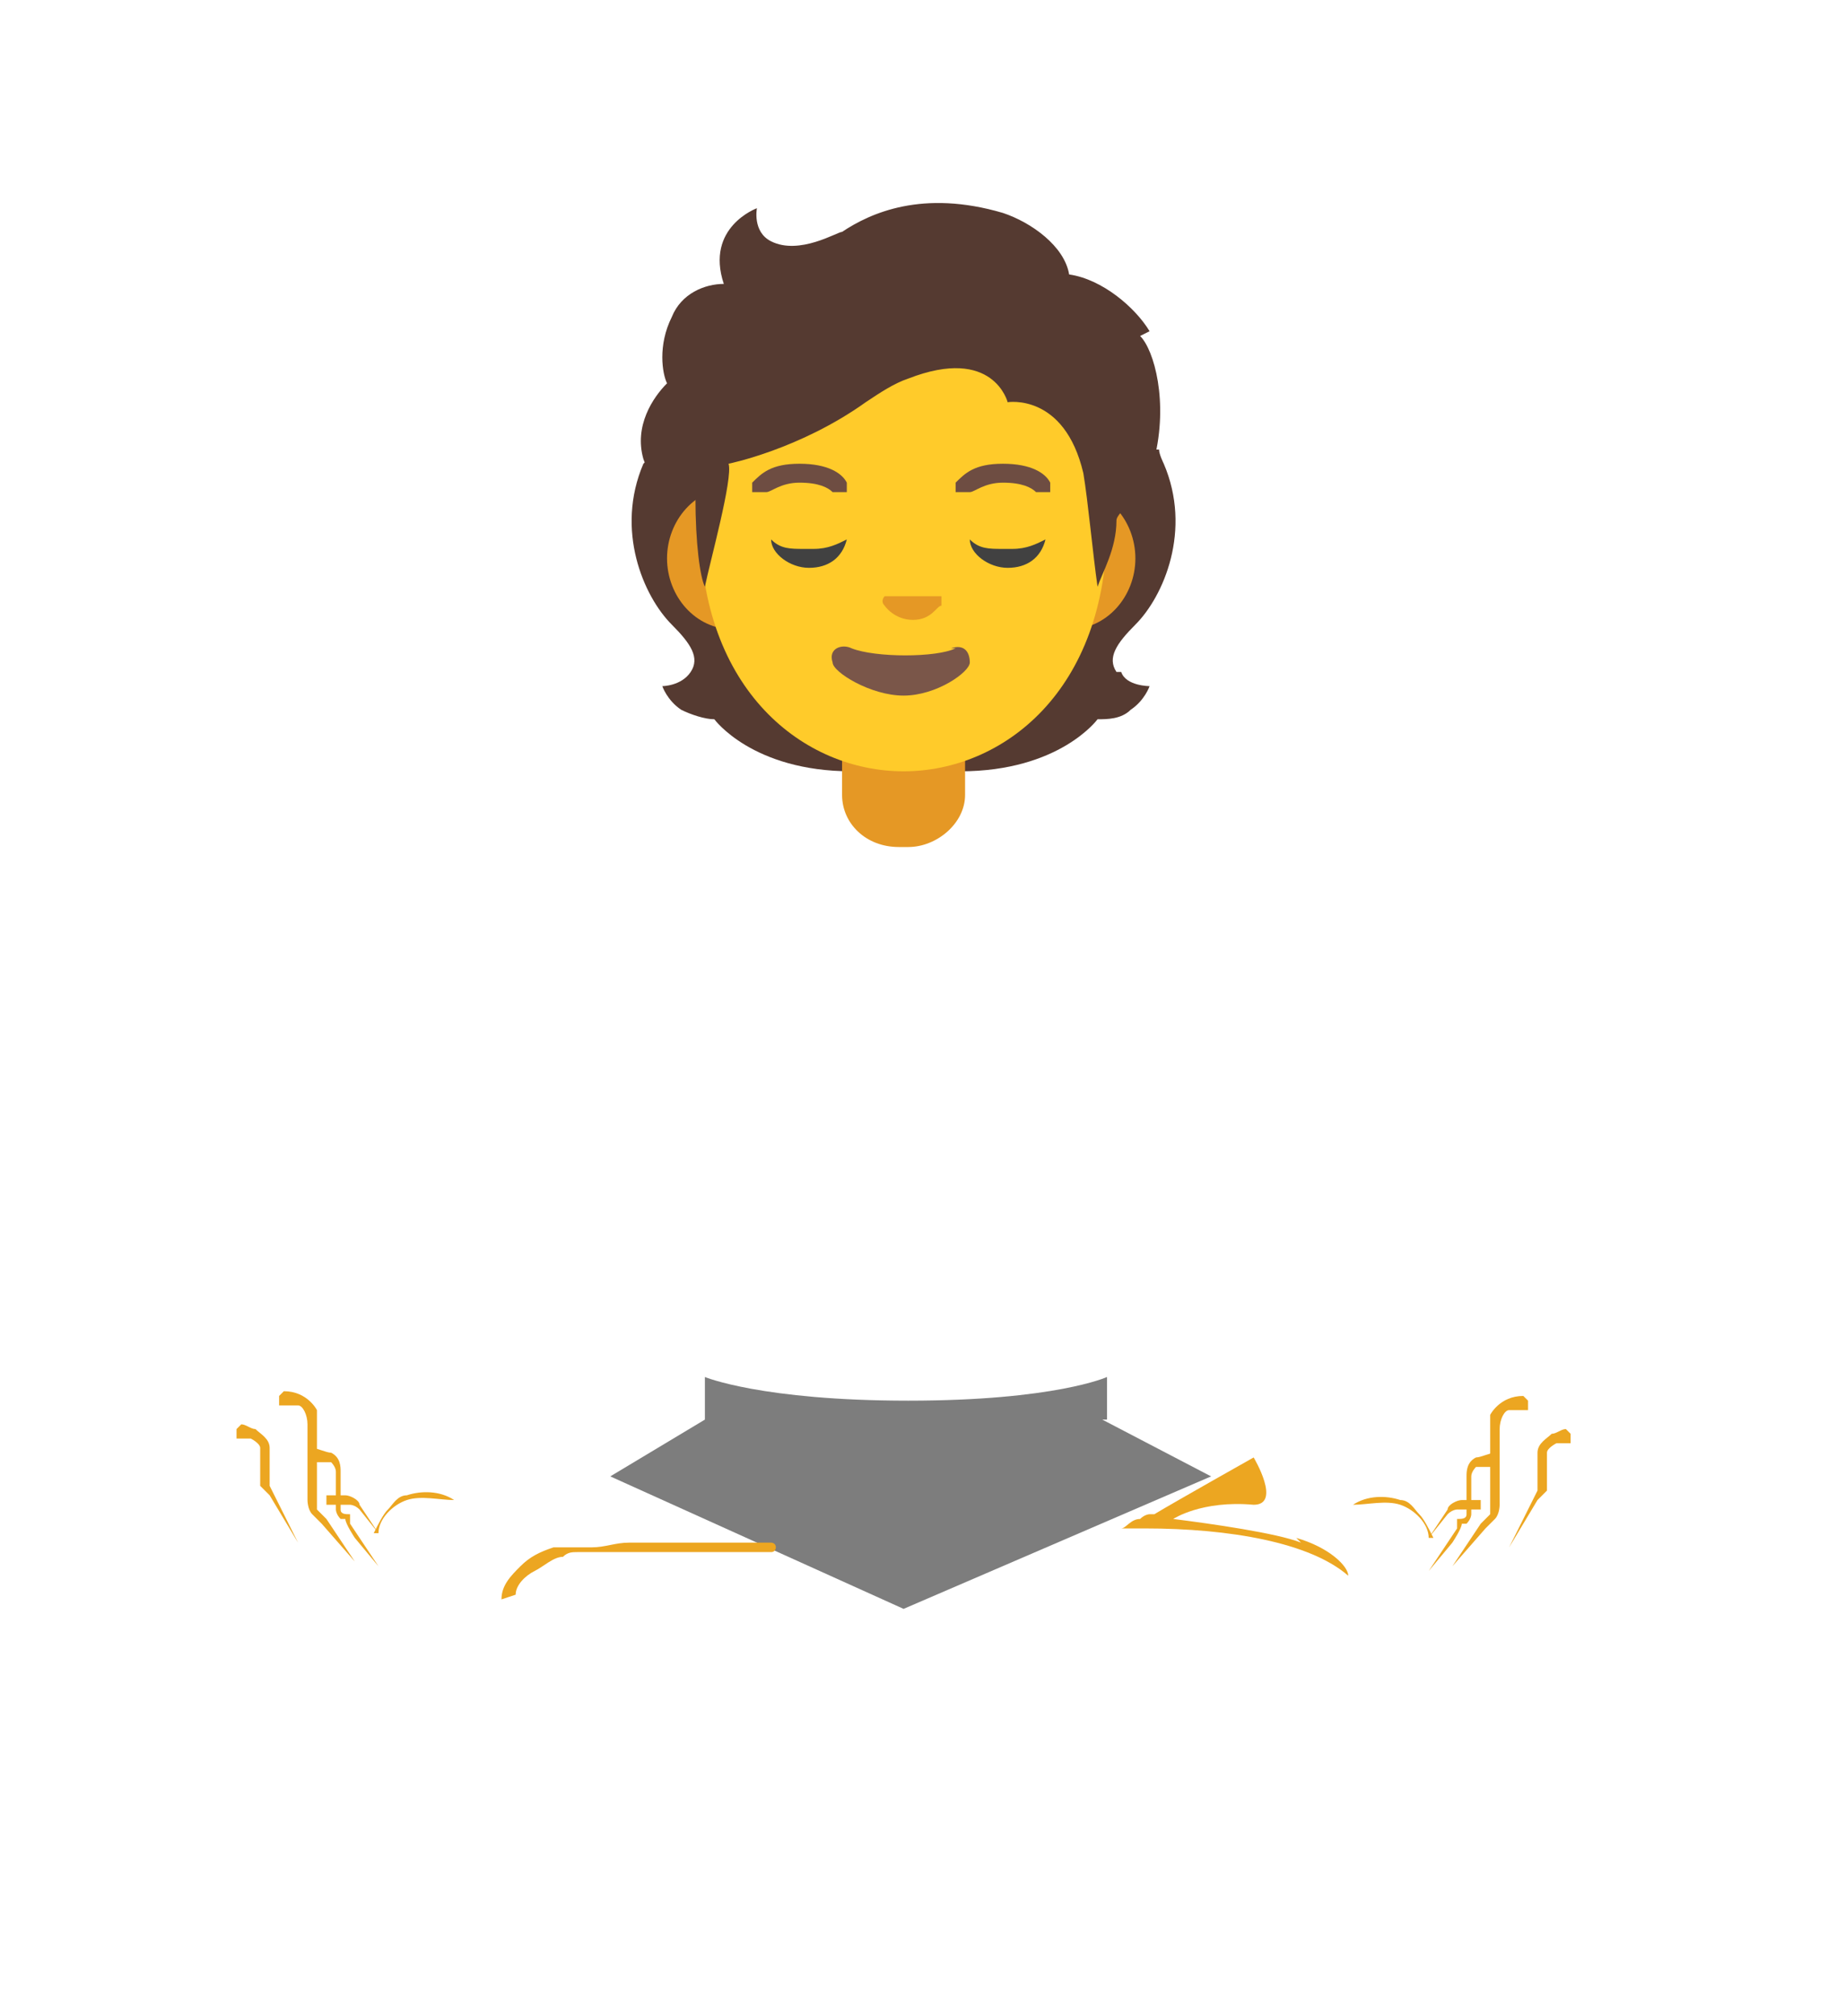
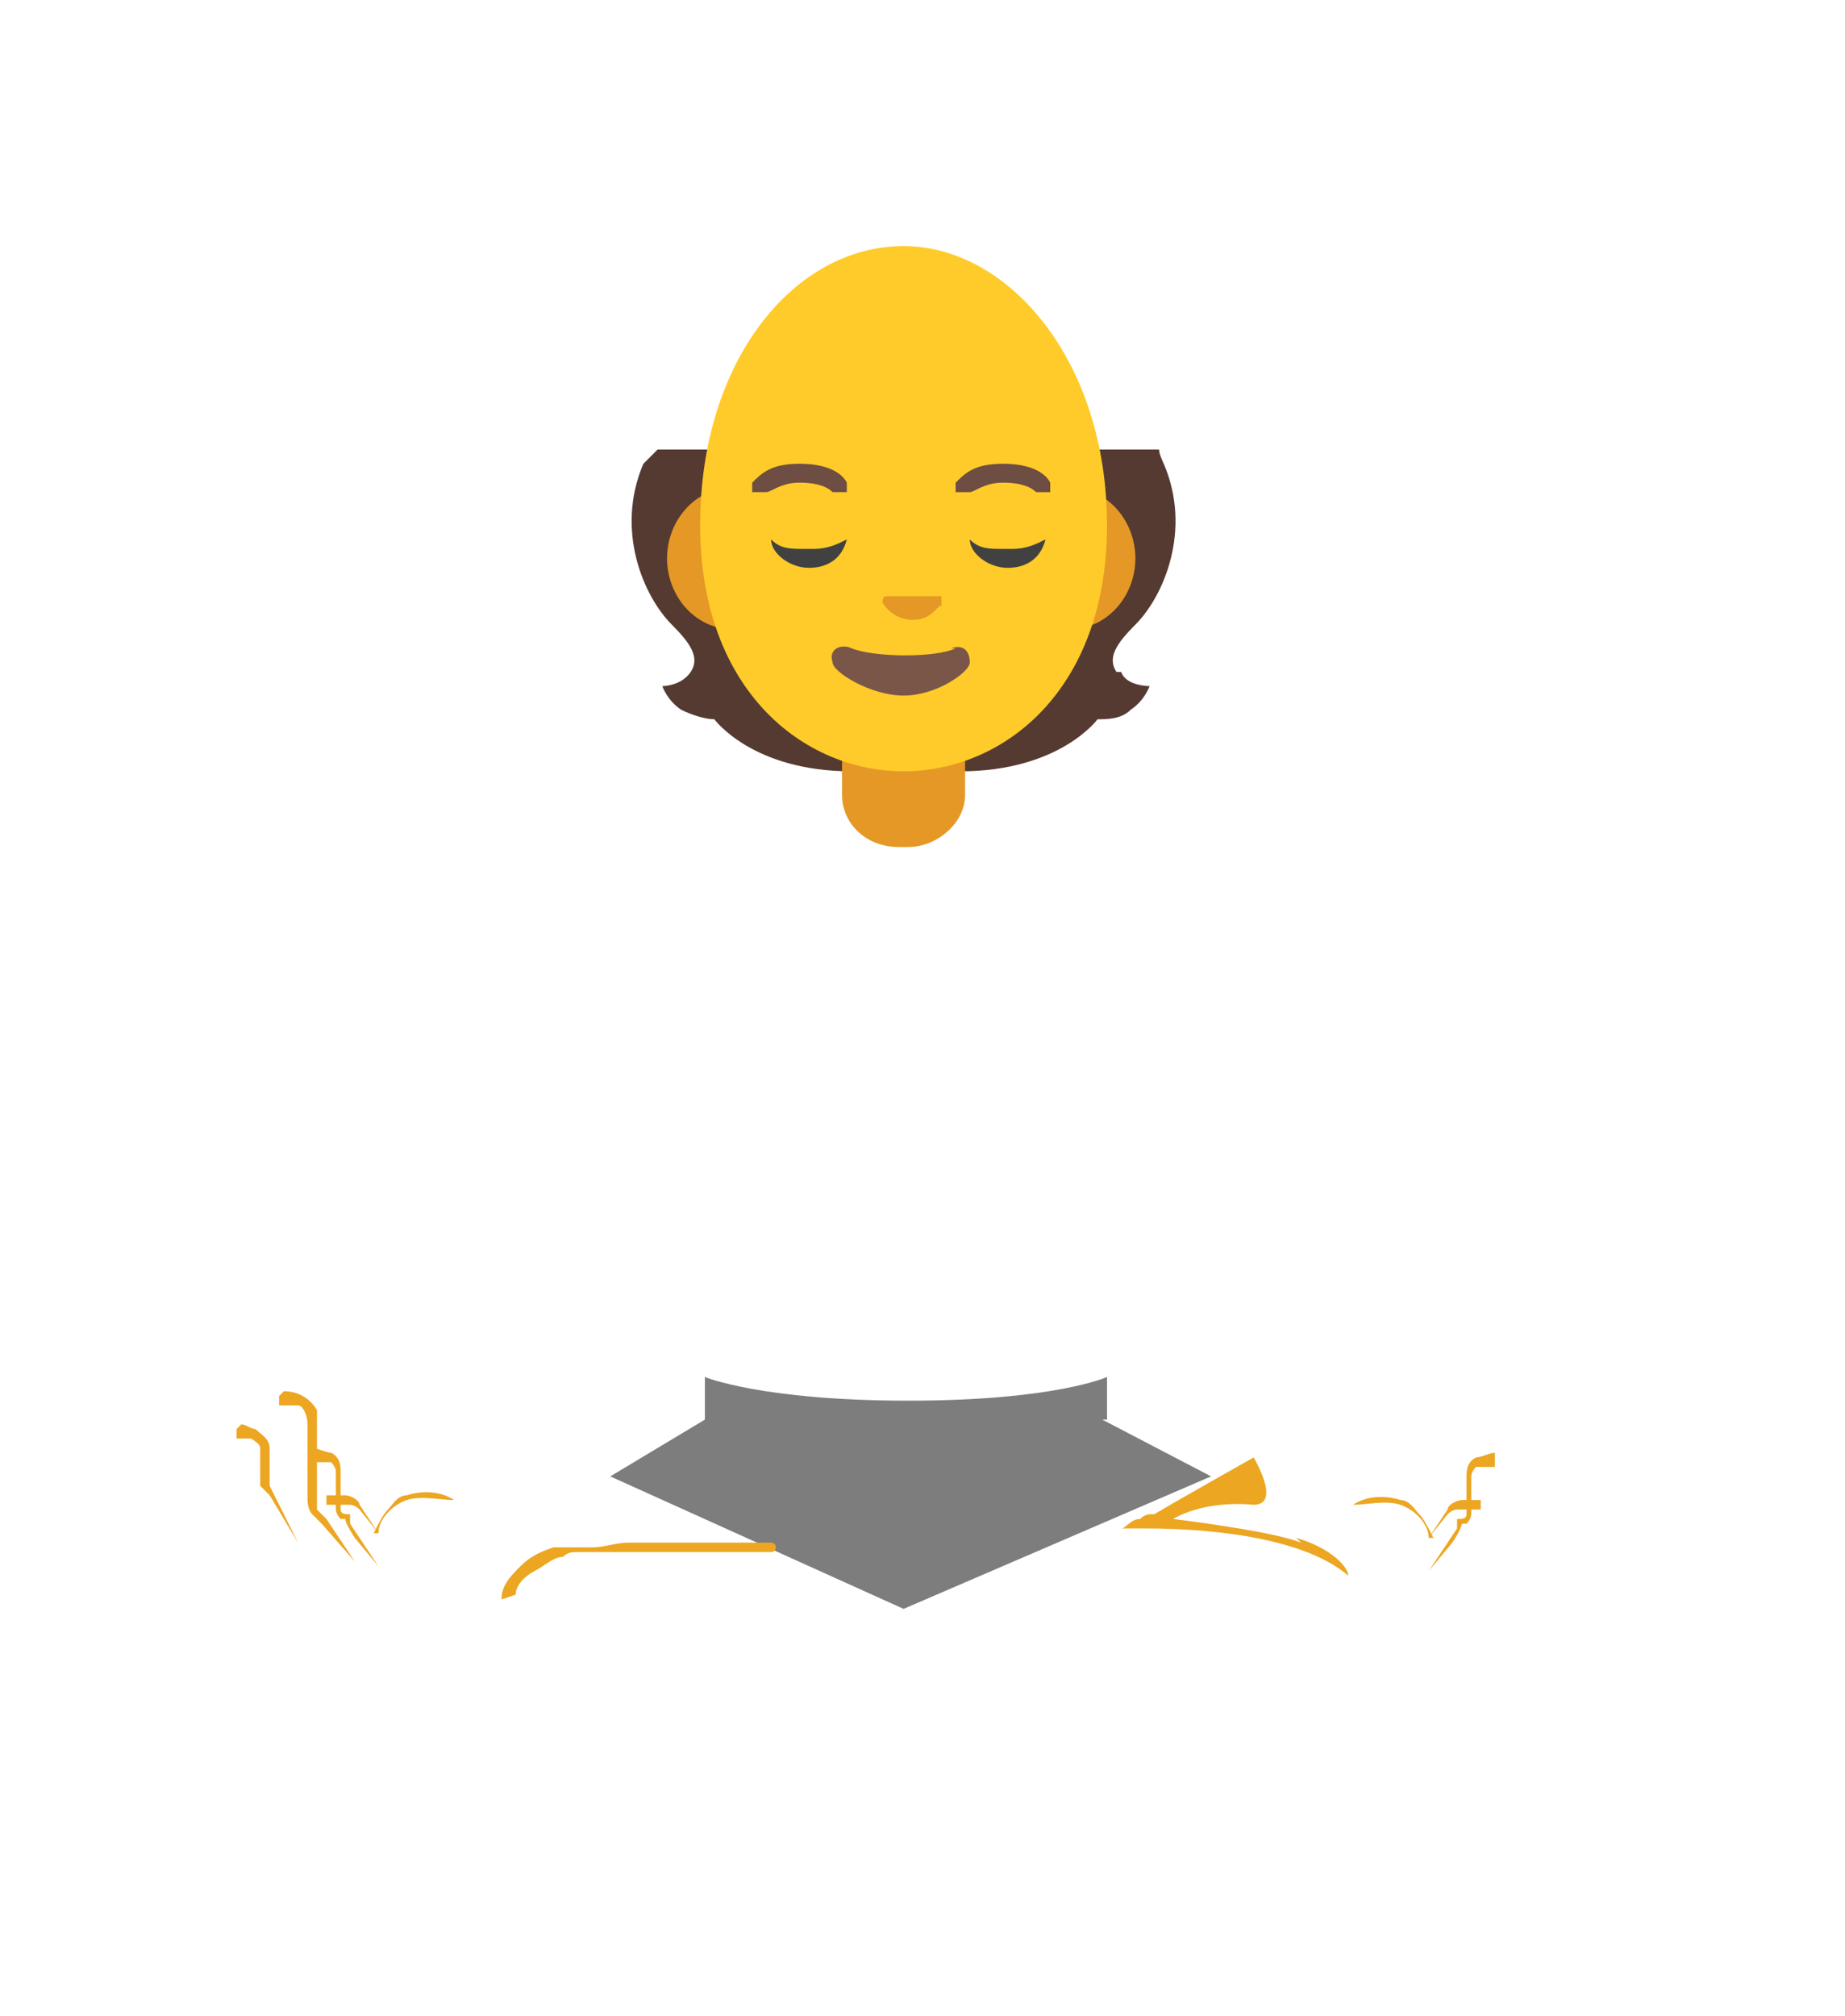
<svg xmlns="http://www.w3.org/2000/svg" xmlns:xlink="http://www.w3.org/1999/xlink" id="Layer_1" version="1.1" viewBox="0 0 39 42.6">
  <defs>
    <style>
      .st0 {
        mask: url(#mask);
      }

      .st1 {
        filter: url(#luminosity-noclip);
      }

      .st2 {
        filter: url(#luminosity-noclip12);
      }

      .st3 {
        filter: url(#luminosity-noclip14);
      }

      .st4 {
        filter: url(#luminosity-noclip16);
      }

      .st5 {
        filter: url(#luminosity-noclip18);
      }

      .st6 {
        filter: url(#luminosity-noclip10);
      }

      .st7 {
        filter: url(#luminosity-noclip20);
      }

      .st8 {
        filter: url(#luminosity-noclip22);
      }

      .st9 {
        filter: url(#luminosity-noclip26);
      }

      .st10 {
        filter: url(#luminosity-noclip28);
      }

      .st11 {
        filter: url(#luminosity-noclip24);
      }

      .st12 {
        filter: url(#luminosity-noclip30);
      }

      .st13 {
        filter: url(#luminosity-noclip6);
      }

      .st14 {
        filter: url(#luminosity-noclip2);
      }

      .st15 {
        filter: url(#luminosity-noclip4);
      }

      .st16 {
        filter: url(#luminosity-noclip8);
      }

      .st17 {
        fill: #6e4d42;
      }

      .st18 {
        fill: url(#_É_πÌÚ_·ÂÁ_Ì_Á_Ë_1442);
      }

      .st18, .st19, .st20, .st21, .st22, .st23, .st24, .st25, .st26, .st27, .st28, .st29, .st30, .st31, .st32, .st33 {
        mix-blend-mode: multiply;
      }

      .st19 {
        fill: url(#_É_πÌÚ_·ÂÁ_Ì_Á_Ë_1444);
      }

      .st20 {
        fill: url(#_É_πÌÚ_·ÂÁ_Ì_Á_Ë_1435);
      }

      .st21 {
        fill: url(#_É_πÌÚ_·ÂÁ_Ì_Á_Ë_1434);
      }

      .st22 {
        fill: url(#_É_πÌÚ_·ÂÁ_Ì_Á_Ë_1433);
      }

      .st23 {
        fill: url(#_É_πÌÚ_·ÂÁ_Ì_Á_Ë_1225);
      }

      .st24 {
        fill: url(#_É_πÌÚ_·ÂÁ_Ì_Á_Ë_1227);
      }

      .st25 {
        fill: url(#_É_πÌÚ_·ÂÁ_Ì_Á_Ë_1228);
      }

      .st26 {
        fill: url(#_É_πÌÚ_·ÂÁ_Ì_Á_Ë_1229);
      }

      .st27 {
        fill: url(#_É_πÌÚ_·ÂÁ_Ì_Á_Ë_1226);
      }

      .st34 {
        mask: url(#mask-2);
      }

      .st35 {
        mask: url(#mask-3);
      }

      .st36 {
        mask: url(#mask-4);
      }

      .st37 {
        mask: url(#mask-5);
      }

      .st38 {
        mask: url(#mask-7);
      }

      .st39 {
        mask: url(#mask-6);
      }

      .st40 {
        mask: url(#mask-1);
      }

      .st41 {
        mask: url(#mask-9);
      }

      .st42 {
        mask: url(#mask-8);
      }

      .st43 {
        fill: #553a31;
      }

      .st44 {
        fill: #ffcb2a;
      }

      .st45 {
        fill: #7a5649;
      }

      .st46 {
        fill: #7d7d7d;
      }

      .st47 {
        fill: #eca621;
      }

      .st28 {
        fill: url(#_É_πÌÚ_·ÂÁ_Ì_Á_Ë_12281);
      }

      .st29 {
        fill: url(#_É_πÌÚ_·ÂÁ_Ì_Á_Ë_14331);
      }

      .st30 {
        fill: url(#_É_πÌÚ_·ÂÁ_Ì_Á_Ë_14341);
      }

      .st31 {
        fill: url(#_É_πÌÚ_·ÂÁ_Ì_Á_Ë_14351);
      }

      .st32 {
        fill: url(#_É_πÌÚ_·ÂÁ_Ì_Á_Ë_14441);
      }

      .st33 {
        fill: url(#_É_πÌÚ_·ÂÁ_Ì_Á_Ë_14421);
      }

      .st48 {
        fill: #414141;
      }

      .st49 {
        fill: #e59825;
      }

      .st50 {
        fill: url(#_É_πÌÚ_·ÂÁ_Ì_Á_Ë_791);
      }

      .st51 {
        fill: url(#_É_πÌÚ_·ÂÁ_Ì_Á_Ë_581);
      }

      .st52 {
        fill: url(#_É_πÌÚ_·ÂÁ_Ì_Á_Ë_601);
      }

      .st53 {
        fill: url(#_É_πÌÚ_·ÂÁ_Ì_Á_Ë_591);
      }

      .st54 {
        fill: url(#_É_πÌÚ_·ÂÁ_Ì_Á_Ë_511);
      }

      .st55 {
        fill: url(#_É_πÌÚ_·ÂÁ_Ì_Á_Ë_512);
      }

      .st56 {
        fill: url(#_É_πÌÚ_·ÂÁ_Ì_Á_Ë_507);
      }

      .st57 {
        fill: url(#_É_πÌÚ_·ÂÁ_Ì_Á_Ë_508);
      }

      .st58 {
        fill: url(#_É_πÌÚ_·ÂÁ_Ì_Á_Ë_509);
      }

      .st59 {
        fill: url(#_É_πÌÚ_·ÂÁ_Ì_Á_Ë_470);
      }

      .st60 {
        fill: url(#_É_πÌÚ_·ÂÁ_Ì_Á_Ë_60);
      }

      .st61 {
        fill: url(#_É_πÌÚ_·ÂÁ_Ì_Á_Ë_49);
      }

      .st62 {
        fill: url(#_É_πÌÚ_·ÂÁ_Ì_Á_Ë_48);
      }

      .st63 {
        fill: url(#_É_πÌÚ_·ÂÁ_Ì_Á_Ë_58);
      }

      .st64 {
        fill: url(#_É_πÌÚ_·ÂÁ_Ì_Á_Ë_59);
      }

      .st65 {
        fill: url(#_É_πÌÚ_·ÂÁ_Ì_Á_Ë_50);
      }

      .st66 {
        fill: url(#_É_πÌÚ_·ÂÁ_Ì_Á_Ë_52);
      }

      .st67 {
        fill: url(#_É_πÌÚ_·ÂÁ_Ì_Á_Ë_51);
      }

      .st68 {
        fill: url(#_É_πÌÚ_·ÂÁ_Ì_Á_Ë_5071);
      }

      .st69 {
        fill: url(#_É_πÌÚ_·ÂÁ_Ì_Á_Ë_4702);
      }

      .st70 {
        fill: url(#_É_πÌÚ_·ÂÁ_Ì_Á_Ë_4704);
      }

      .st71 {
        fill: url(#_É_πÌÚ_·ÂÁ_Ì_Á_Ë_4705);
      }

      .st72 {
        fill: url(#_É_πÌÚ_·ÂÁ_Ì_Á_Ë_4703);
      }

      .st73 {
        fill: url(#_É_πÌÚ_·ÂÁ_Ì_Á_Ë_4701);
      }

      .st74 {
        mask: url(#mask-31);
      }

      .st75 {
        mask: url(#mask-30);
      }

      .st76 {
        mask: url(#mask-10);
      }

      .st77 {
        mask: url(#mask-14);
      }

      .st78 {
        mask: url(#mask-18);
      }

      .st79 {
        mask: url(#mask-11);
      }

      .st80 {
        mask: url(#mask-16);
      }

      .st81 {
        mask: url(#mask-13);
      }

      .st82 {
        mask: url(#mask-19);
      }

      .st83 {
        mask: url(#mask-12);
      }

      .st84 {
        mask: url(#mask-17);
      }

      .st85 {
        mask: url(#mask-15);
      }

      .st86 {
        mask: url(#mask-22);
      }

      .st87 {
        mask: url(#mask-21);
      }

      .st88 {
        mask: url(#mask-20);
      }

      .st89 {
        mask: url(#mask-25);
      }

      .st90 {
        mask: url(#mask-24);
      }

      .st91 {
        mask: url(#mask-23);
      }

      .st92 {
        mask: url(#mask-28);
      }

      .st93 {
        mask: url(#mask-29);
      }

      .st94 {
        mask: url(#mask-26);
      }

      .st95 {
        mask: url(#mask-27);
      }
    </style>
    <linearGradient id="_É_πÌÚ_·ÂÁ_Ì_Á_Ë_470" data-name="É‡‰¥πÌÚ ·ÂÁ Ì‡Á‚Ë 470" x1="-23988.5" y1="26346.8" x2="-23988.5" y2="26475.7" gradientTransform="translate(-2223.9 -2450.8) rotate(-180) scale(0 0)" gradientUnits="userSpaceOnUse">
      <stop offset="0" stop-color="#fcb316" />
      <stop offset=".5" stop-color="#ffcb2a" />
    </linearGradient>
    <linearGradient id="_É_πÌÚ_·ÂÁ_Ì_Á_Ë_4701" data-name="É‡‰¥πÌÚ ·ÂÁ Ì‡Á‚Ë 470" x1="20199" y1="26346.8" x2="20199" y2="26475.7" gradientTransform="translate(-1882.8 -2450.8) scale(0)" xlink:href="#_É_πÌÚ_·ÂÁ_Ì_Á_Ë_470" />
    <linearGradient id="_É_πÌÚ_·ÂÁ_Ì_Á_Ë_791" data-name="É‡‰¥πÌÚ ·ÂÁ Ì‡Á‚Ë 791" x1="20276.2" y1="26302.2" x2="20276.2" y2="26441.4" gradientTransform="translate(-1882.8 -2450.8) scale(0)" gradientUnits="userSpaceOnUse">
      <stop offset="0" stop-color="#f78c22" />
      <stop offset="1" stop-color="#ed6e24" />
    </linearGradient>
    <linearGradient id="_É_πÌÚ_·ÂÁ_Ì_Á_Ë_512" data-name="É‡‰¥πÌÚ ·ÂÁ Ì‡Á‚Ë 512" x1="20240.7" y1="26513" x2="20240.7" y2="26443.2" gradientTransform="translate(-1882.8 -2450.8) scale(0)" gradientUnits="userSpaceOnUse">
      <stop offset="0" stop-color="#fcb316" />
      <stop offset=".4" stop-color="#ffcb2a" />
    </linearGradient>
    <filter id="luminosity-noclip" x="6.9" y="31.4" width="4.1" height="2.2" color-interpolation-filters="sRGB" filterUnits="userSpaceOnUse">
      <feFlood flood-color="#fff" result="bg" />
      <feBlend in="SourceGraphic" in2="bg" />
    </filter>
    <filter id="luminosity-noclip1" x="6.9" y="-8490" width="4.1" height="32766" color-interpolation-filters="sRGB" filterUnits="userSpaceOnUse">
      <feFlood flood-color="#fff" result="bg" />
      <feBlend in="SourceGraphic" in2="bg" />
    </filter>
    <mask id="mask-1" x="6.9" y="-8490" width="4.1" height="32766" maskUnits="userSpaceOnUse" />
    <linearGradient id="_É_πÌÚ_·ÂÁ_Ì_Á_Ë_1444" data-name="É‡‰¥πÌÚ ·ÂÁ Ì‡Á‚Ë 1444" x1="19933.5" y1="26687" x2="19947.8" y2="26705" gradientTransform="translate(-1884.8 -2452.9) rotate(-.5) scale(0)" gradientUnits="userSpaceOnUse">
      <stop offset="0" stop-color="#fff" />
      <stop offset=".5" stop-color="#000" />
    </linearGradient>
    <mask id="mask" x="6.9" y="31.4" width="4.1" height="2.2" maskUnits="userSpaceOnUse">
      <g class="st1">
        <g class="st40">
          <path class="st19" d="M11.1,31.4l-1.3,1.3-1.1.8s0,0,0,0h-.3c-.2,0-.3.1-.5.1s-.2,0-.3,0c-.2,0-.4-.1-.5-.3.3-.3.7-.6,1.1-.8.9-.4,1.9-.8,2.9-1.1h0Z" />
        </g>
      </g>
    </mask>
    <linearGradient id="_É_πÌÚ_·ÂÁ_Ì_Á_Ë_4702" data-name="É‡‰¥πÌÚ ·ÂÁ Ì‡Á‚Ë 470" x1="19933.5" y1="26687" x2="19947.8" y2="26705" gradientTransform="translate(-1884.8 -2452.9) rotate(-.5) scale(0)" xlink:href="#_É_πÌÚ_·ÂÁ_Ì_Á_Ë_470" />
    <linearGradient id="_É_πÌÚ_·ÂÁ_Ì_Á_Ë_511" data-name="É‡‰¥πÌÚ ·ÂÁ Ì‡Á‚Ë 511" x1="20195.2" y1="26485.3" x2="20414.1" y2="26485.3" gradientTransform="translate(-1882.8 -2450.8) scale(0)" gradientUnits="userSpaceOnUse">
      <stop offset=".8" stop-color="#ffcb2a" />
      <stop offset="1" stop-color="#fcb316" />
    </linearGradient>
    <filter id="luminosity-noclip2" x="9.5" y="30.9" width="10.8" height="4.6" color-interpolation-filters="sRGB" filterUnits="userSpaceOnUse">
      <feFlood flood-color="#fff" result="bg" />
      <feBlend in="SourceGraphic" in2="bg" />
    </filter>
    <filter id="luminosity-noclip3" x="9.5" y="-8490" width="10.8" height="32766" color-interpolation-filters="sRGB" filterUnits="userSpaceOnUse">
      <feFlood flood-color="#fff" result="bg" />
      <feBlend in="SourceGraphic" in2="bg" />
    </filter>
    <mask id="mask-3" x="9.5" y="-8490" width="10.8" height="32766" maskUnits="userSpaceOnUse" />
    <linearGradient id="_É_πÌÚ_·ÂÁ_Ì_Á_Ë_14441" data-name="É‡‰¥πÌÚ ·ÂÁ Ì‡Á‚Ë 1444" x1="20231.6" y1="26483.1" x2="20222.8" y2="26499.6" gradientTransform="translate(-1882.8 -2450.8) scale(0)" xlink:href="#_É_πÌÚ_·ÂÁ_Ì_Á_Ë_1444" />
    <mask id="mask-2" x="9.5" y="30.9" width="10.8" height="4.6" maskUnits="userSpaceOnUse">
      <g class="st14">
        <g class="st35">
          <path class="st32" d="M20.3,34.8c-.8.2-1.6.5-2.5.7-.4-.2-.7-.3-1.1-.5-1.3-.6-2.5-1.4-3.4-1.9h0c-.3-.2-.6-.4-.9-.6-.5-.3-.7-.3-.9-.3s-.1,0-.2,0h-.2c-.1,0-.3,0-.5,0s0,0-.2,0c-.3,0-.6-.1-.9-.3,1.2-.4,2.4-.8,3.3-1,.1,0,.2.1.3.2.2.1.6.3.9.5.9.5,2.1,1.3,3.4,1.9.9.4,1.8.8,2.8,1.2h0Z" />
        </g>
      </g>
    </mask>
    <linearGradient id="_É_πÌÚ_·ÂÁ_Ì_Á_Ë_4703" data-name="É‡‰¥πÌÚ ·ÂÁ Ì‡Á‚Ë 470" x1="20231.6" y1="26483.1" x2="20222.8" y2="26499.6" gradientTransform="translate(-1882.8 -2450.8) scale(0)" xlink:href="#_É_πÌÚ_·ÂÁ_Ì_Á_Ë_470" />
    <linearGradient id="_É_πÌÚ_·ÂÁ_Ì_Á_Ë_509" data-name="É‡‰¥πÌÚ ·ÂÁ Ì‡Á‚Ë 509" x1="20409.6" y1="26506" x2="20207" y2="26462.9" gradientTransform="translate(-1882.8 -2450.8) scale(0)" gradientUnits="userSpaceOnUse">
      <stop offset="0" stop-color="#fcb316" />
      <stop offset=".3" stop-color="#ffcb2a" />
    </linearGradient>
    <linearGradient id="_É_πÌÚ_·ÂÁ_Ì_Á_Ë_508" data-name="É‡‰¥πÌÚ ·ÂÁ Ì‡Á‚Ë 508" x1="20321.6" y1="26474.4" x2="20316.3" y2="26439.8" gradientTransform="translate(-1882.8 -2450.8) scale(0)" gradientUnits="userSpaceOnUse">
      <stop offset="0" stop-color="#fcb316" />
      <stop offset=".7" stop-color="#ffcb2a" />
    </linearGradient>
    <linearGradient id="_É_πÌÚ_·ÂÁ_Ì_Á_Ë_4704" data-name="É‡‰¥πÌÚ ·ÂÁ Ì‡Á‚Ë 470" x1="20418" y1="26472.3" x2="20388.4" y2="26452" gradientTransform="translate(-1882.8 -2450.8) scale(0)" xlink:href="#_É_πÌÚ_·ÂÁ_Ì_Á_Ë_470" />
    <filter id="luminosity-noclip4" x="29.1" y="30.8" width="2.4" height="1.6" color-interpolation-filters="sRGB" filterUnits="userSpaceOnUse">
      <feFlood flood-color="#fff" result="bg" />
      <feBlend in="SourceGraphic" in2="bg" />
    </filter>
    <filter id="luminosity-noclip5" x="29.1" y="-8490" width="2.4" height="32766" color-interpolation-filters="sRGB" filterUnits="userSpaceOnUse">
      <feFlood flood-color="#fff" result="bg" />
      <feBlend in="SourceGraphic" in2="bg" />
    </filter>
    <mask id="mask-5" x="29.1" y="-8490" width="2.4" height="32766" maskUnits="userSpaceOnUse" />
    <linearGradient id="_É_πÌÚ_·ÂÁ_Ì_Á_Ë_1442" data-name="É‡‰¥πÌÚ ·ÂÁ Ì‡Á‚Ë 1442" x1="20399.6" y1="26467.3" x2="20394.9" y2="26459.7" gradientTransform="translate(-1882.8 -2450.8) scale(0)" gradientUnits="userSpaceOnUse">
      <stop offset="0" stop-color="#fff" />
      <stop offset="1" stop-color="#000" />
    </linearGradient>
    <mask id="mask-4" x="29.1" y="30.8" width="2.4" height="1.6" maskUnits="userSpaceOnUse">
      <g class="st15">
        <g class="st37">
-           <path class="st18" d="M29.1,31.7s1-1,2.4-.9c0,0-.6,0-.5,1,0,0-.4-.4-1,.6,0,0-.3-.9-.9-.7Z" />
-         </g>
+           </g>
      </g>
    </mask>
    <linearGradient id="_É_πÌÚ_·ÂÁ_Ì_Á_Ë_507" data-name="É‡‰¥πÌÚ ·ÂÁ Ì‡Á‚Ë 507" x1="20399.6" y1="26467.3" x2="20394.9" y2="26459.7" gradientTransform="translate(-1882.8 -2450.8) scale(0)" gradientUnits="userSpaceOnUse">
      <stop offset="0" stop-color="#fcb316" />
      <stop offset="1" stop-color="#ffcb2a" />
    </linearGradient>
    <linearGradient id="_É_πÌÚ_·ÂÁ_Ì_Á_Ë_4705" data-name="É‡‰¥πÌÚ ·ÂÁ Ì‡Á‚Ë 470" x1="20132.4" y1="26467.7" x2="20174.7" y2="26451.2" gradientTransform="translate(-1882.8 -2450.8) scale(0)" xlink:href="#_É_πÌÚ_·ÂÁ_Ì_Á_Ë_470" />
    <filter id="luminosity-noclip6" x="6.7" y="30.7" width="2.4" height="1.6" color-interpolation-filters="sRGB" filterUnits="userSpaceOnUse">
      <feFlood flood-color="#fff" result="bg" />
      <feBlend in="SourceGraphic" in2="bg" />
    </filter>
    <filter id="luminosity-noclip7" x="6.7" y="-8490" width="2.4" height="32766" color-interpolation-filters="sRGB" filterUnits="userSpaceOnUse">
      <feFlood flood-color="#fff" result="bg" />
      <feBlend in="SourceGraphic" in2="bg" />
    </filter>
    <mask id="mask-7" x="6.7" y="-8490" width="2.4" height="32766" maskUnits="userSpaceOnUse" />
    <linearGradient id="_É_πÌÚ_·ÂÁ_Ì_Á_Ë_14421" data-name="É‡‰¥πÌÚ ·ÂÁ Ì‡Á‚Ë 1442" x1="20152.2" y1="26465.3" x2="20158.6" y2="26457.4" xlink:href="#_É_πÌÚ_·ÂÁ_Ì_Á_Ë_1442" />
    <mask id="mask-6" x="6.7" y="30.7" width="2.4" height="1.6" maskUnits="userSpaceOnUse">
      <g class="st13">
        <g class="st38">
          <path class="st33" d="M9.1,31.6s-1-1-2.4-.9c0,0,.6,0,.5,1,0,0,.4-.4,1,.6,0,0,.3-.9.9-.7Z" />
        </g>
      </g>
    </mask>
    <linearGradient id="_É_πÌÚ_·ÂÁ_Ì_Á_Ë_5071" data-name="É‡‰¥πÌÚ ·ÂÁ Ì‡Á‚Ë 507" x1="20152.2" y1="26465.3" x2="20158.6" y2="26457.4" xlink:href="#_É_πÌÚ_·ÂÁ_Ì_Á_Ë_507" />
    <filter id="luminosity-noclip8" x="19.1" y="14.7" width="4.1" height="1.5" color-interpolation-filters="sRGB" filterUnits="userSpaceOnUse">
      <feFlood flood-color="#fff" result="bg" />
      <feBlend in="SourceGraphic" in2="bg" />
    </filter>
    <filter id="luminosity-noclip9" x="19.1" y="-8490" width="4.1" height="32766" color-interpolation-filters="sRGB" filterUnits="userSpaceOnUse">
      <feFlood flood-color="#fff" result="bg" />
      <feBlend in="SourceGraphic" in2="bg" />
    </filter>
    <mask id="mask-9" x="19.1" y="-8490" width="4.1" height="32766" maskUnits="userSpaceOnUse" />
    <radialGradient id="_É_πÌÚ_·ÂÁ_Ì_Á_Ë_1434" data-name="É‡‰¥πÌÚ ·ÂÁ Ì‡Á‚Ë 1434" cx="20332.5" cy="-45272.2" fx="20332.5" fy="-45272.2" r="32.5" gradientTransform="translate(-1886.2 -2072.6) scale(0 0)" gradientUnits="userSpaceOnUse">
      <stop offset=".7" stop-color="#000" />
      <stop offset="1" stop-color="#fff" />
    </radialGradient>
    <mask id="mask-8" x="19.1" y="14.7" width="4.1" height="1.5" maskUnits="userSpaceOnUse">
      <g class="st16">
        <g class="st41">
          <path class="st21" d="M19.1,16.2v-1.2l3.7-.3.3.4s-.8,1.1-2.9,1.1h-1.2Z" />
        </g>
      </g>
    </mask>
    <radialGradient id="_É_πÌÚ_·ÂÁ_Ì_Á_Ë_59" data-name="É‡‰¥πÌÚ ·ÂÁ Ì‡Á‚Ë 59" cx="20332.5" cy="-45272.2" fx="20332.5" fy="-45272.2" r="32.5" gradientTransform="translate(-1886.2 -2072.6) scale(0 0)" gradientUnits="userSpaceOnUse">
      <stop offset=".7" stop-color="#6e4d42" />
      <stop offset="1" stop-color="#6e4d42" />
    </radialGradient>
    <filter id="luminosity-noclip10" x="23" y="13.4" width="1.3" height="1.3" color-interpolation-filters="sRGB" filterUnits="userSpaceOnUse">
      <feFlood flood-color="#fff" result="bg" />
      <feBlend in="SourceGraphic" in2="bg" />
    </filter>
    <filter id="luminosity-noclip11" x="23" y="-8490" width="1.3" height="32766" color-interpolation-filters="sRGB" filterUnits="userSpaceOnUse">
      <feFlood flood-color="#fff" result="bg" />
      <feBlend in="SourceGraphic" in2="bg" />
    </filter>
    <mask id="mask-11" x="23" y="-8490" width="1.3" height="32766" maskUnits="userSpaceOnUse" />
    <radialGradient id="_É_πÌÚ_·ÂÁ_Ì_Á_Ë_1433" data-name="É‡‰¥πÌÚ ·ÂÁ Ì‡Á‚Ë 1433" cx="-12208.5" cy="44254.3" fx="-12208.5" fy="44254.3" r="9.6" gradientTransform="translate(-2318 -2289.3) rotate(154.9) scale(0 0) skewX(0)" gradientUnits="userSpaceOnUse">
      <stop offset=".7" stop-color="#fff" />
      <stop offset="1" stop-color="#000" />
    </radialGradient>
    <mask id="mask-10" x="23" y="13.4" width="1.3" height="1.3" maskUnits="userSpaceOnUse">
      <g class="st6">
        <g class="st79">
          <path class="st22" d="M23.2,14.6c-.6-.8.7-1.2.7-1.2-.2.3-.3.5-.2.7.2.3.6.3.6.3,0,0-.6.6-1.1.1Z" />
        </g>
      </g>
    </mask>
    <radialGradient id="_É_πÌÚ_·ÂÁ_Ì_Á_Ë_58" data-name="É‡‰¥πÌÚ ·ÂÁ Ì‡Á‚Ë 58" cx="-12208.5" cy="44254.3" fx="-12208.5" fy="44254.3" r="9.6" gradientTransform="translate(-2318 -2289.3) rotate(154.9) scale(0 0) skewX(0)" gradientUnits="userSpaceOnUse">
      <stop offset=".7" stop-color="#6e4d42" />
      <stop offset="1" stop-color="#6e4d42" />
    </radialGradient>
    <filter id="luminosity-noclip12" x="21.8" y="9.7" width="3" height="4.1" color-interpolation-filters="sRGB" filterUnits="userSpaceOnUse">
      <feFlood flood-color="#fff" result="bg" />
      <feBlend in="SourceGraphic" in2="bg" />
    </filter>
    <filter id="luminosity-noclip13" x="21.8" y="-8490" width="3" height="32766" color-interpolation-filters="sRGB" filterUnits="userSpaceOnUse">
      <feFlood flood-color="#fff" result="bg" />
      <feBlend in="SourceGraphic" in2="bg" />
    </filter>
    <mask id="mask-13" x="21.8" y="-8490" width="3" height="32766" maskUnits="userSpaceOnUse" />
    <radialGradient id="_É_πÌÚ_·ÂÁ_Ì_Á_Ë_1435" data-name="É‡‰¥πÌÚ ·ÂÁ Ì‡Á‚Ë 1435" cx="-27134.2" cy="-21901" fx="-27134.2" fy="-21901" r="42.2" gradientTransform="translate(-1874.4 -2398.6) rotate(-94.3) scale(0 0) skewX(0)" gradientUnits="userSpaceOnUse">
      <stop offset=".7" stop-color="#000" />
      <stop offset="1" stop-color="#fff" />
    </radialGradient>
    <mask id="mask-12" x="21.8" y="9.7" width="3" height="4.1" maskUnits="userSpaceOnUse">
      <g class="st2">
        <g class="st81">
-           <path class="st20" d="M24.7,9.8c.6,1.3,0,2.7-.6,3.3,0,0-.4.4-.5.6,0,0-1.2-1.7-1.6-2.8,0-.2-.1-.4-.2-.6,0-.2,0-.4.1-.5.1-.2,2.6-.2,2.6-.2,0,0,0,.1,0,.1Z" />
-         </g>
+           </g>
      </g>
    </mask>
    <radialGradient id="_É_πÌÚ_·ÂÁ_Ì_Á_Ë_60" data-name="É‡‰¥πÌÚ ·ÂÁ Ì‡Á‚Ë 60" cx="-27134.2" cy="-21901" fx="-27134.2" fy="-21901" r="42.2" gradientTransform="translate(-1874.4 -2398.6) rotate(-94.3) scale(0 0) skewX(0)" gradientUnits="userSpaceOnUse">
      <stop offset=".7" stop-color="#6e4d42" />
      <stop offset="1" stop-color="#6e4d42" />
    </radialGradient>
    <filter id="luminosity-noclip14" x="13.3" y="9.7" width="3" height="4.1" color-interpolation-filters="sRGB" filterUnits="userSpaceOnUse">
      <feFlood flood-color="#fff" result="bg" />
      <feBlend in="SourceGraphic" in2="bg" />
    </filter>
    <filter id="luminosity-noclip15" x="13.3" y="-8490" width="3" height="32766" color-interpolation-filters="sRGB" filterUnits="userSpaceOnUse">
      <feFlood flood-color="#fff" result="bg" />
      <feBlend in="SourceGraphic" in2="bg" />
    </filter>
    <mask id="mask-15" x="13.3" y="-8490" width="3" height="32766" maskUnits="userSpaceOnUse" />
    <radialGradient id="_É_πÌÚ_·ÂÁ_Ì_Á_Ë_14351" data-name="É‡‰¥πÌÚ ·ÂÁ Ì‡Á‚Ë 1435" cx="-23872.7" cy="31485.9" fx="-23872.7" fy="31485.9" r="42.2" gradientTransform="translate(-2269.1 -2403.3) rotate(-85.7) scale(0 0) skewX(0)" xlink:href="#_É_πÌÚ_·ÂÁ_Ì_Á_Ë_1435" />
    <mask id="mask-14" x="13.3" y="9.7" width="3" height="4.1" maskUnits="userSpaceOnUse">
      <g class="st3">
        <g class="st85">
          <path class="st31" d="M13.6,9.8c-.6,1.3,0,2.7.6,3.3,0,0,.4.4.5.6,0,0,1.2-1.7,1.6-2.8,0-.2.1-.4.2-.6,0-.2,0-.4-.1-.5-.1-.2-.3-.1-.4-.1-.4,0-2,0-2.1,0,0,0,0,.1,0,.1Z" />
        </g>
      </g>
    </mask>
    <radialGradient id="_É_πÌÚ_·ÂÁ_Ì_Á_Ë_601" data-name="É‡‰¥πÌÚ ·ÂÁ Ì‡Á‚Ë 60" cx="-23872.7" cy="31485.9" fx="-23872.7" fy="31485.9" r="42.2" gradientTransform="translate(-2269.1 -2403.3) rotate(-85.7) scale(0 0) skewX(0)" xlink:href="#_É_πÌÚ_·ÂÁ_Ì_Á_Ë_60" />
    <filter id="luminosity-noclip16" x="15" y="14.7" width="4.1" height="1.5" color-interpolation-filters="sRGB" filterUnits="userSpaceOnUse">
      <feFlood flood-color="#fff" result="bg" />
      <feBlend in="SourceGraphic" in2="bg" />
    </filter>
    <filter id="luminosity-noclip17" x="15" y="-8490" width="4.1" height="32766" color-interpolation-filters="sRGB" filterUnits="userSpaceOnUse">
      <feFlood flood-color="#fff" result="bg" />
      <feBlend in="SourceGraphic" in2="bg" />
    </filter>
    <mask id="mask-17" x="15" y="-8490" width="4.1" height="32766" maskUnits="userSpaceOnUse" />
    <radialGradient id="_É_πÌÚ_·ÂÁ_Ì_Á_Ë_14341" data-name="É‡‰¥πÌÚ ·ÂÁ Ì‡Á‚Ë 1434" cx="-24302.1" fx="-24302.1" r="32.5" gradientTransform="translate(-2262.3 -2072.6) rotate(-180) scale(0 0)" xlink:href="#_É_πÌÚ_·ÂÁ_Ì_Á_Ë_1434" />
    <mask id="mask-16" x="15" y="14.7" width="4.1" height="1.5" maskUnits="userSpaceOnUse">
      <g class="st4">
        <g class="st84">
          <path class="st30" d="M19.1,16.2v-1.2l-3.7-.3-.3.4s.8,1.1,2.9,1.1h1.2Z" />
        </g>
      </g>
    </mask>
    <radialGradient id="_É_πÌÚ_·ÂÁ_Ì_Á_Ë_591" data-name="É‡‰¥πÌÚ ·ÂÁ Ì‡Á‚Ë 59" cx="-24302.1" fx="-24302.1" r="32.5" gradientTransform="translate(-2262.3 -2072.6) rotate(-180) scale(0 0)" xlink:href="#_É_πÌÚ_·ÂÁ_Ì_Á_Ë_59" />
    <filter id="luminosity-noclip18" x="13.9" y="13.4" width="1.3" height="1.3" color-interpolation-filters="sRGB" filterUnits="userSpaceOnUse">
      <feFlood flood-color="#fff" result="bg" />
      <feBlend in="SourceGraphic" in2="bg" />
    </filter>
    <filter id="luminosity-noclip19" x="13.9" y="-8490" width="1.3" height="32766" color-interpolation-filters="sRGB" filterUnits="userSpaceOnUse">
      <feFlood flood-color="#fff" result="bg" />
      <feBlend in="SourceGraphic" in2="bg" />
    </filter>
    <mask id="mask-19" x="13.9" y="-8490" width="1.3" height="32766" maskUnits="userSpaceOnUse" />
    <radialGradient id="_É_πÌÚ_·ÂÁ_Ì_Á_Ë_14331" data-name="É‡‰¥πÌÚ ·ÂÁ Ì‡Á‚Ë 1433" cx="28151.3" cy="18789.6" fx="28151.3" fy="18789.6" r="9.6" gradientTransform="translate(-1821.6 -2287.3) rotate(25.1) scale(0 0) skewX(0)" xlink:href="#_É_πÌÚ_·ÂÁ_Ì_Á_Ë_1433" />
    <mask id="mask-18" x="13.9" y="13.4" width="1.3" height="1.3" maskUnits="userSpaceOnUse">
      <g class="st5">
        <g class="st82">
          <path class="st29" d="M15.1,14.6c.6-.8-.7-1.2-.7-1.2.2.3.3.5.2.7-.2.3-.6.3-.6.3,0,0,.6.6,1.1.1Z" />
        </g>
      </g>
    </mask>
    <radialGradient id="_É_πÌÚ_·ÂÁ_Ì_Á_Ë_581" data-name="É‡‰¥πÌÚ ·ÂÁ Ì‡Á‚Ë 58" cx="28151.3" cy="18789.6" fx="28151.3" fy="18789.6" r="9.6" gradientTransform="translate(-1821.6 -2287.3) rotate(25.1) scale(0 0) skewX(0)" xlink:href="#_É_πÌÚ_·ÂÁ_Ì_Á_Ë_58" />
    <filter id="luminosity-noclip20" x="22.2" y="5.9" width="2.6" height="5.1" color-interpolation-filters="sRGB" filterUnits="userSpaceOnUse">
      <feFlood flood-color="#fff" result="bg" />
      <feBlend in="SourceGraphic" in2="bg" />
    </filter>
    <filter id="luminosity-noclip21" x="22.2" y="-8490" width="2.6" height="32766" color-interpolation-filters="sRGB" filterUnits="userSpaceOnUse">
      <feFlood flood-color="#fff" result="bg" />
      <feBlend in="SourceGraphic" in2="bg" />
    </filter>
    <mask id="mask-21" x="22.2" y="-8490" width="2.6" height="32766" maskUnits="userSpaceOnUse" />
    <radialGradient id="_É_πÌÚ_·ÂÁ_Ì_Á_Ë_1228" data-name="É‡‰¥πÌÚ ·ÂÁ Ì‡Á‚Ë 1228" cx="27279.1" cy="-16183" fx="27279.1" fy="-16183" r="49.5" gradientTransform="translate(-1835.5 -2077.6) rotate(72.1) scale(0 0) skewX(0)" gradientUnits="userSpaceOnUse">
      <stop offset=".7" stop-color="#000" />
      <stop offset="1" stop-color="#fff" />
    </radialGradient>
    <mask id="mask-20" x="22.2" y="5.9" width="2.6" height="5.1" maskUnits="userSpaceOnUse">
      <g class="st7">
        <g class="st87">
          <path class="st25" d="M23.8,11c0-.2.6-.5.8-1.3,0,0,0-.2,0-.3.2-1.1-.2-2-.4-2.3-.3-.4-.9-1-1.5-1.1,0,0-.1,0-.2,0,0,0,0,.3,0,.5-.1.3-.4.4-.4.4,1.6,1.6,1.5,2.9,1.7,4.3Z" />
        </g>
      </g>
    </mask>
    <radialGradient id="_É_πÌÚ_·ÂÁ_Ì_Á_Ë_51" data-name="É‡‰¥πÌÚ ·ÂÁ Ì‡Á‚Ë 51" cx="27279.1" cy="-16183" fx="27279.1" fy="-16183" r="49.5" gradientTransform="translate(-1835.5 -2077.6) rotate(72.1) scale(0 0) skewX(0)" gradientUnits="userSpaceOnUse">
      <stop offset=".7" stop-color="#6e4d42" />
      <stop offset="1" stop-color="#6e4d42" />
    </radialGradient>
    <filter id="luminosity-noclip22" x="15.8" y="4.4" width="2.4" height="1.8" color-interpolation-filters="sRGB" filterUnits="userSpaceOnUse">
      <feFlood flood-color="#fff" result="bg" />
      <feBlend in="SourceGraphic" in2="bg" />
    </filter>
    <filter id="luminosity-noclip23" x="15.8" y="-8490" width="2.4" height="32766" color-interpolation-filters="sRGB" filterUnits="userSpaceOnUse">
      <feFlood flood-color="#fff" result="bg" />
      <feBlend in="SourceGraphic" in2="bg" />
    </filter>
    <mask id="mask-23" x="15.8" y="-8490" width="2.4" height="32766" maskUnits="userSpaceOnUse" />
    <radialGradient id="_É_πÌÚ_·ÂÁ_Ì_Á_Ë_1229" data-name="É‡‰¥πÌÚ ·ÂÁ Ì‡Á‚Ë 1229" cx="28736.1" cy="11265.9" fx="28736.1" fy="11265.9" r="13" gradientTransform="translate(-1765.2 -2372.8) rotate(28.2) scale(0 .1) skewX(0)" gradientUnits="userSpaceOnUse">
      <stop offset=".6" stop-color="#fff" />
      <stop offset="1" stop-color="#000" />
    </radialGradient>
    <mask id="mask-22" x="15.8" y="4.4" width="2.4" height="1.8" maskUnits="userSpaceOnUse">
      <g class="st8">
        <g class="st91">
          <path class="st26" d="M18.2,4.7c-.1,0-.3.1-.4.2-.1,0-.9.5-1.5.2-.3-.2-.3-.7-.3-.7-.2.2-.6,1.7.8,1.8.6,0,1-.5,1.2-.9,0-.2.2-.4.2-.5Z" />
        </g>
      </g>
    </mask>
    <radialGradient id="_É_πÌÚ_·ÂÁ_Ì_Á_Ë_52" data-name="É‡‰¥πÌÚ ·ÂÁ Ì‡Á‚Ë 52" cx="28736.1" cy="11265.9" fx="28736.1" fy="11265.9" r="13" gradientTransform="translate(-1765.2 -2372.8) rotate(28.2) scale(0 .1) skewX(0)" gradientUnits="userSpaceOnUse">
      <stop offset=".6" stop-color="#6e4d42" />
      <stop offset="1" stop-color="#6e4d42" />
    </radialGradient>
    <filter id="luminosity-noclip24" x="18.5" y="4.3" width="4.2" height="2.5" color-interpolation-filters="sRGB" filterUnits="userSpaceOnUse">
      <feFlood flood-color="#fff" result="bg" />
      <feBlend in="SourceGraphic" in2="bg" />
    </filter>
    <filter id="luminosity-noclip25" x="18.5" y="-8490" width="4.2" height="32766" color-interpolation-filters="sRGB" filterUnits="userSpaceOnUse">
      <feFlood flood-color="#fff" result="bg" />
      <feBlend in="SourceGraphic" in2="bg" />
    </filter>
    <mask id="mask-25" x="18.5" y="-8490" width="4.2" height="32766" maskUnits="userSpaceOnUse" />
    <radialGradient id="_É_πÌÚ_·ÂÁ_Ì_Á_Ë_12281" data-name="É‡‰¥πÌÚ ·ÂÁ Ì‡Á‚Ë 1228" cx="-31032.2" cy="-20068.5" fx="-31032.2" fy="-20068.5" r="39.9" gradientTransform="translate(-2296.7 -2135.1) rotate(-157.2) scale(0 0) skewX(.2)" xlink:href="#_É_πÌÚ_·ÂÁ_Ì_Á_Ë_1228" />
    <mask id="mask-24" x="18.5" y="4.3" width="4.2" height="2.5" maskUnits="userSpaceOnUse">
      <g class="st11">
        <g class="st89">
          <path class="st28" d="M21.1,4.5c1,.3,1.4.7,1.6,1.4,0,.2,0,2-3.3,0-1.3-.7-.9-1.2-.8-1.3.6-.2,1.4-.4,2.5,0Z" />
        </g>
      </g>
    </mask>
    <radialGradient id="_É_πÌÚ_·ÂÁ_Ì_Á_Ë_511" data-name="É‡‰¥πÌÚ ·ÂÁ Ì‡Á‚Ë 51" cx="-31032.2" cy="-20068.5" fx="-31032.2" fy="-20068.5" r="39.9" gradientTransform="translate(-2296.7 -2135.1) rotate(-157.2) scale(0 0) skewX(.2)" xlink:href="#_É_πÌÚ_·ÂÁ_Ì_Á_Ë_51" />
    <filter id="luminosity-noclip26" x="15.2" y="4.4" width="1.1" height="1.8" color-interpolation-filters="sRGB" filterUnits="userSpaceOnUse">
      <feFlood flood-color="#fff" result="bg" />
      <feBlend in="SourceGraphic" in2="bg" />
    </filter>
    <filter id="luminosity-noclip27" x="15.2" y="-8490" width="1.1" height="32766" color-interpolation-filters="sRGB" filterUnits="userSpaceOnUse">
      <feFlood flood-color="#fff" result="bg" />
      <feBlend in="SourceGraphic" in2="bg" />
    </filter>
    <mask id="mask-27" x="15.2" y="-8490" width="1.1" height="32766" maskUnits="userSpaceOnUse" />
    <radialGradient id="_É_πÌÚ_·ÂÁ_Ì_Á_Ë_1227" data-name="É‡‰¥πÌÚ ·ÂÁ Ì‡Á‚Ë 1227" cx="20248" cy="21905.6" fx="20248" fy="21905.6" r="11.9" gradientTransform="translate(-1882.8 -2507.2) scale(0 .1)" gradientUnits="userSpaceOnUse">
      <stop offset=".7" stop-color="#000" />
      <stop offset="1" stop-color="#fff" />
    </radialGradient>
    <mask id="mask-26" x="15.2" y="4.4" width="1.1" height="1.8" maskUnits="userSpaceOnUse">
      <g class="st9">
        <g class="st95">
          <path class="st24" d="M16,4.4s0,0,0,0c-.1,0-1.1.5-.7,1.6l1,.2c-.9-.9-.3-1.8-.3-1.8h0Z" />
        </g>
      </g>
    </mask>
    <radialGradient id="_É_πÌÚ_·ÂÁ_Ì_Á_Ë_50" data-name="É‡‰¥πÌÚ ·ÂÁ Ì‡Á‚Ë 50" cx="20248" cy="21905.6" fx="20248" fy="21905.6" r="11.9" gradientTransform="translate(-1882.8 -2507.2) scale(0 .1)" gradientUnits="userSpaceOnUse">
      <stop offset=".7" stop-color="#6e4d42" />
      <stop offset="1" stop-color="#6e4d42" />
    </radialGradient>
    <filter id="luminosity-noclip28" x="13.9" y="6" width="2" height="2.1" color-interpolation-filters="sRGB" filterUnits="userSpaceOnUse">
      <feFlood flood-color="#fff" result="bg" />
      <feBlend in="SourceGraphic" in2="bg" />
    </filter>
    <filter id="luminosity-noclip29" x="13.9" y="-8490" width="2" height="32766" color-interpolation-filters="sRGB" filterUnits="userSpaceOnUse">
      <feFlood flood-color="#fff" result="bg" />
      <feBlend in="SourceGraphic" in2="bg" />
    </filter>
    <mask id="mask-29" x="13.9" y="-8490" width="2" height="32766" maskUnits="userSpaceOnUse" />
    <radialGradient id="_É_πÌÚ_·ÂÁ_Ì_Á_Ë_1226" data-name="É‡‰¥πÌÚ ·ÂÁ Ì‡Á‚Ë 1226" cx="-29664.3" cy="-15408" fx="-29664.3" fy="-15408" r="22.3" gradientTransform="translate(-2317 -2021.5) rotate(-164.9) scale(0) skewX(0)" gradientUnits="userSpaceOnUse">
      <stop offset=".7" stop-color="#000" />
      <stop offset="1" stop-color="#fff" />
    </radialGradient>
    <mask id="mask-28" x="13.9" y="6" width="2" height="2.1" maskUnits="userSpaceOnUse">
      <g class="st10">
        <g class="st93">
          <path class="st27" d="M15.9,6.1h-.6c0,0-.1,0-.2,0-.4,0-.8.2-1,.7-.2.5-.2.9-.2,1.2,0,0,0,.2,0,.2,0,0,.3-.3,1-.3l.8-1.7Z" />
        </g>
      </g>
    </mask>
    <radialGradient id="_É_πÌÚ_·ÂÁ_Ì_Á_Ë_49" data-name="É‡‰¥πÌÚ ·ÂÁ Ì‡Á‚Ë 49" cx="-29664.3" cy="-15408" fx="-29664.3" fy="-15408" r="22.3" gradientTransform="translate(-2317 -2021.5) rotate(-164.9) scale(0) skewX(0)" gradientUnits="userSpaceOnUse">
      <stop offset=".7" stop-color="#6e4d42" />
      <stop offset="1" stop-color="#6e4d42" />
    </radialGradient>
    <filter id="luminosity-noclip30" x="13.4" y="7.8" width="1.6" height="2.9" color-interpolation-filters="sRGB" filterUnits="userSpaceOnUse">
      <feFlood flood-color="#fff" result="bg" />
      <feBlend in="SourceGraphic" in2="bg" />
    </filter>
    <filter id="luminosity-noclip31" x="13.4" y="-8490" width="1.6" height="32766" color-interpolation-filters="sRGB" filterUnits="userSpaceOnUse">
      <feFlood flood-color="#fff" result="bg" />
      <feBlend in="SourceGraphic" in2="bg" />
    </filter>
    <mask id="mask-31" x="13.4" y="-8490" width="1.6" height="32766" maskUnits="userSpaceOnUse" />
    <radialGradient id="_É_πÌÚ_·ÂÁ_Ì_Á_Ë_1225" data-name="É‡‰¥πÌÚ ·ÂÁ Ì‡Á‚Ë 1225" cx="23261.8" cy="17133.2" fx="23261.8" fy="17133.2" r="23.5" gradientTransform="translate(-1836.8 -2524.2) rotate(7.8) scale(0 .1) skewX(0)" gradientUnits="userSpaceOnUse">
      <stop offset=".6" stop-color="#000" />
      <stop offset="1" stop-color="#fff" />
    </radialGradient>
    <mask id="mask-30" x="13.4" y="7.8" width="1.6" height="2.9" maskUnits="userSpaceOnUse">
      <g class="st12">
        <g class="st74">
          <path class="st23" d="M14,8.1c-.3.3-.7.9-.4,1.6.2.6,1.1.8,1.1.8,0,0,.2,0,.2,0l.2-2.9c-.4,0-.8.1-1,.3,0,0,0,0,0,0Z" />
        </g>
      </g>
    </mask>
    <radialGradient id="_É_πÌÚ_·ÂÁ_Ì_Á_Ë_48" data-name="É‡‰¥πÌÚ ·ÂÁ Ì‡Á‚Ë 48" cx="23261.8" cy="17133.2" fx="23261.8" fy="17133.2" r="23.5" gradientTransform="translate(-1836.8 -2524.2) rotate(7.8) scale(0 .1) skewX(0)" gradientUnits="userSpaceOnUse">
      <stop offset=".6" stop-color="#6e4d42" />
      <stop offset="1" stop-color="#6e4d42" />
    </radialGradient>
  </defs>
  <path class="st59" d="M22.7,20.9l2.6-.4s.4,5.4.7,6c.3.6,3.7,4.5,3.7,4.5l-.7,1.6-4.6-4.4c-.5-.5-.8-1.1-.9-1.8l-.8-5.6Z" />
  <path class="st73" d="M15.4,20.9l-2.6-.4s-.4,5.4-.7,6c-.3.6-3.7,4.5-3.7,4.5l.7,1.6,4.6-4.4c.5-.5.8-1.1.9-1.8l.8-5.6Z" />
  <path class="st50" d="M25.7,22.1l-.2-2.5c0-.3-.7-3.2-6.3-3.2s-6.4,2.8-6.5,3.2l-.2,2.5,2.5.2v7.5h8.4v-7.5l2.4-.2Z" />
  <path class="st55" d="M25.4,33.5c-1.8.3-3.4.8-5.1,1.3-.8.2-1.6.5-2.5.7-1.8.5-3.8.9-6.5,1.3-1.6.2-3.3,0-4.1-.5-.6-.4-1.2-1.2-1-1.8.2-.7,1-1.5,2-2,.4-.2.9-.4,1.3-.6,1.2-.4,2.4-.8,3.3-1,.9-.2,1.5-.4,1.5-.4,1.1-.2,2.1-.2,2.9,0,1.4.6,8.7,2.7,8.2,2.8Z" />
  <g class="st0">
    <path class="st69" d="M11.1,31.4l-1.3,1.3-1.1.8s0,0,0,0h-.3c-.2,0-.3.1-.5.1s-.2,0-.3,0c-.2,0-.4-.1-.5-.3.3-.3.7-.6,1.1-.8.9-.4,1.9-.8,2.9-1.1h0Z" />
  </g>
  <path class="st54" d="M31,36.3c-.8.5-2.5.7-4.1.5-3-.4-6.8-1.6-9.5-2.9-1.5-.7-2.8-1.6-3.6-2.1-.5-.3-1-.5-1.6-.4-.3,0-.4,0-.5,0-.4,0,0-.6,0-.6.2-.4.8-.9,1.4-.7.6.2,1.3.6,1.3.6,1.4.4,1.4-.4,2.2-.1.4.1.5.6.5.9,0,.3.5.6.7.6l1.9.2h.3s.7.1.7.1l2-1.5.3-.2.7-.5s.2,0,.5.2c.1,0,.2,0,.4.1.6.2,1.3.5,2.1.8,0,0,.2,0,.3.1,1.1.4,2.2.8,3,1.2,1,.5,1.7,1.1,1.9,1.8.2.7-.3,1.4-1,1.8Z" />
  <path class="st46" d="M23.4,30v-.9s-1.1.5-4.2.5-4.3-.5-4.3-.5v.9l-2,1.2,6.2,2.8,6.5-2.8-2.3-1.2Z" />
  <g class="st34">
    <path class="st72" d="M20.3,34.8c-.8.2-1.6.5-2.5.7-.4-.2-.7-.3-1.1-.5-1.3-.6-2.5-1.4-3.4-1.9h0c-.3-.2-.6-.4-.9-.6-.5-.3-.7-.3-.9-.3s-.1,0-.2,0h-.2c-.1,0-.3,0-.5,0s0,0-.2,0c-.3,0-.6-.1-.9-.3,1.2-.4,2.4-.8,3.3-1,.1,0,.2.1.3.2.2.1.6.3.9.5.9.5,2.1,1.3,3.4,1.9.9.4,1.8.8,2.8,1.2h0Z" />
  </g>
  <path class="st47" d="M10.6,33.8c0-.3.2-.5.4-.7.2-.2.4-.3.7-.4.1,0,.3,0,.4,0h.4c.3,0,.5-.1.8-.1.5,0,1,0,1.5,0,.5,0,1,0,1.5,0,0,0,.1,0,.1.1,0,0,0,.1-.1.1h0c-.5,0-1,0-1.5,0-.5,0-1,0-1.5,0-.2,0-.5,0-.7,0h-.4c-.1,0-.2,0-.3.1-.2,0-.4.2-.6.3-.2.1-.4.3-.4.5h0s0,0,0,0c0,0,0,0,0,0Z" />
  <path class="st58" d="M31,36.3c-.8.5-2.5.7-4.1.5-2.2-.3-4.8-1-7.1-1.9-.8-.3-1.6-.7-2.3-1-1.5-.7-2.8-1.6-3.6-2.1-.5-.3-1-.5-1.6-.4-.3,0-.4,0-.5,0-.4,0,0-.6,0-.6.2-.4.8-.9,1.4-.7.6.2,1.3.6,1.3.6,1.4.4,1.4-.4,2.2-.1.4.1.5.6.5.9,0,.3.5.6.7.6,0,0,.8.1,1.6.2h.1c0,0,.1,0,.2,0,.2,0,.4,0,.6,0h0s0,0,0,0c0,0,0,0,0,0h0c.2,0,.4,0,.6,0,.3,0,.5,0,.7,0,.8,0,1.6-.2,2.4-.3.2,0,.4,0,.6,0h0c.7,0,1.5-.1,2.2,0,1.4.2,3.2.7,4.9,2.1,0,.1.1.2.1.3.2.7-.3,1.4-1,1.8Z" />
  <path class="st47" d="M27.5,32.6c-.5-.2-1.9-.4-2.7-.5,0,0,.6-.4,1.7-.3.6,0,0-1,0-1,0,0-1.6.9-2.1,1.2,0,0,0,0-.1,0h0c0,0-.1,0-.2.1-.2,0-.3.2-.4.2.2,0,.4,0,.5,0,1.8,0,3.5.3,4.3,1,0,0,0,0,0,0,0-.2-.4-.6-1.1-.8Z" />
-   <path class="st57" d="M26.6,31.6c-.2,0-.3,0-.5,0-.7,0-1.1.1-1.6.4,0,0,0,0-.1,0h0c0,0-.1,0-.2.1-.2,0-.3.2-.4.2,0,0,0,0,0,0,0,0-1,0-1.4,0,0,0-.2,0-.2,0-.4,0-.6,0-1,0s-.4,0-.6,0h0c-.2,0-.4,0-.6,0h0s0,0,0,0h.6c0,0,0,0,0,0,.2,0,.4-.1.6-.3s0,0,0,0c0,0,0,0,0,0,0,0,0-.1,0-.2,0,0,0,0,0,0,0-.3.1-.7.5-.8.8-.3.9.6,2.2.1,0,0,.7-.4,1.3-.6.6-.2,1.2.3,1.4.7,0,0,0,0,0,.2,0,.2.1.4-.1.4Z" />
  <path class="st70" d="M33.2,30.4s0,0,0-.1c0,0,0,0-.1,0,0,0-.4.1-.5.5,0,0,0,0,0,0v.7c0,0-.1.1-.2.2v-.8c0,0,0-1.1,0-1.1,0,0,0,0,0-.1,0,0,0,0-.1,0,0,0-.1,0-.2,0h0s0,0,0,0c0,0,0,0,0,0,0,0,0,0,0,0,0,0,0,0,0,0,0,0,0,0,0,0,0,0,0,0,0,0,0,0,0,0,0,0,0,0,0,0,0,0,0,0,0,0,0,0s0,0,0,0h0s0,0,0,0c0,0,0,0,0,0,0,0,0,0,0,0,0,0,0,0,0,0-.2.2-.3.5-.5.6,0,0,0,0-.1,0-.5,0-1,0-1.4.3h0s0,0,0,0c0,.1-.5,0-.5,0l-.7.5h0c0,0-.2-.3-.2-.3h-.3c0,0,1.3,1.3,1.3,1.3l1.1.8s0,0,0,0h.3c.2.1.5.1.8,0,.2,0,.4-.2.6-.3h0s0,0,0,0c0,0,0,0,0,0,.3,0,.6-.1.8-.4l.6-.8s0,0,0,0v-1.3Z" />
-   <path class="st47" d="M32.3,29.6h0s0,.2,0,.2c-.1,0-.3,0-.4,0-.1,0-.2.2-.2.4v1.1s0,.5,0,.5c0,0,0,.2-.1.3l-.2.2-.7.8.6-.9.2-.2c0,0,0-.1,0-.2v-.5s0-1.1,0-1.1c0,0,0-.2,0-.3,0,0,.2-.4.7-.4,0,0,0,0,0,0ZM33.2,30.3h0s0,.2,0,.2c0,0-.2,0-.3,0,0,0-.2.1-.2.2,0,0,0,.1,0,.2v.2c0,.1,0,.3,0,.4h0s0,0,0,0l-.2.2-.6,1,.5-1h0s.1-.2.1-.2c0-.1,0-.2,0-.4v-.2c0,0,0-.1,0-.2,0-.2.2-.3.3-.4.1,0,.2-.1.3-.1,0,0,0,0,0,0h0s0,0,0,0Z" />
  <g class="st36">
    <path class="st56" d="M29.1,31.7s1-1,2.4-.9c0,0-.6,0-.5,1,0,0-.4-.4-1,.6,0,0-.3-.9-.9-.7Z" />
  </g>
  <path class="st47" d="M31.5,31c0,0-.2,0-.3,0,0,0-.1.1-.1.2,0,.1,0,.2,0,.4v.2c0,0,0,.1,0,.2,0,0,0,.1-.1.2h-.1c0,.1-.2.4-.2.4l-.5.6.4-.6.2-.3v-.2c.1,0,.2,0,.2-.1,0,0,0-.1,0-.2v-.2c0-.1,0-.2,0-.4,0-.1,0-.3.2-.4.1,0,.3-.1.4-.1v.3Z" />
  <path class="st47" d="M31,31.9c0,0-.2,0-.2,0,0,0-.1,0-.2.1l-.4.5h0c0,.1,0,0,0,0,0-.3-.3-.6-.6-.7-.3-.1-.7,0-1,0,.3-.2.7-.2,1-.1.2,0,.3.2.4.3.1.1.2.3.3.5h-.1s.4-.6.4-.6c0-.1.2-.2.3-.2.1,0,.3,0,.4,0v.2Z" />
  <path class="st71" d="M5,30.3s0,0,0-.1c0,0,0,0,.1,0,0,0,.4.1.5.5,0,0,0,0,0,0v.7c0,0,.1.1.2.2v-.8c0,0,0-1.1,0-1.1,0,0,0,0,0-.1,0,0,0,0,.1,0,0,0,.1,0,.2,0h0s0,0,0,0c0,0,0,0,0,0,0,0,0,0,0,0,0,0,0,0,0,0,0,0,0,0,0,0,0,0,0,0,0,0,0,0,0,0,0,0,0,0,0,0,0,0h0s0,0,0,0h0s0,0,0,0c0,0,0,0,0,0,0,0,0,0,0,0,0,0,0,0,0,0,.2.2.3.5.5.6,0,0,0,0,.1,0,.5,0,1,0,1.4.3h0s0,0,0,0c0,.1.5,0,.5,0l.7.5h0c0,0,.2-.3.2-.3h.3c0,0-1.3,1.3-1.3,1.3l-1.1.8s0,0,0,0h-.3c-.2.1-.5.1-.8,0-.2,0-.4-.2-.6-.3h0s0,0,0,0c0,0,0,0,0,0-.3,0-.6-.1-.8-.4l-.6-.8s0,0,0,0v-1.3Z" />
  <path class="st47" d="M5,30.2h0s0,.2,0,.2c0,0,.2,0,.3,0,0,0,.2.1.2.2,0,0,0,.1,0,.2v.2c0,.1,0,.3,0,.4h0s0,0,0,0l.2.2.6,1-.5-1h0s-.1-.2-.1-.2c0-.1,0-.2,0-.4v-.2c0,0,0-.1,0-.2,0-.2-.2-.3-.3-.4-.1,0-.2-.1-.3-.1,0,0,0,0,0,0h0s0,0,0,0Z" />
  <g class="st39">
    <path class="st68" d="M9.1,31.6s-1-1-2.4-.9c0,0,.6,0,.5,1,0,0,.4-.4,1,.6,0,0,.3-.9.9-.7Z" />
  </g>
  <path class="st47" d="M6.7,30.9c0,0,.2,0,.3,0,0,0,.1.1.1.2,0,.1,0,.2,0,.4v.2c0,0,0,.1,0,.2,0,0,0,.1.1.2h.1c0,.1.2.4.2.4l.5.6-.4-.6-.2-.3v-.2c-.1,0-.2,0-.2-.1,0,0,0-.1,0-.2v-.2c0-.1,0-.2,0-.4,0-.1,0-.3-.2-.4-.1,0-.3-.1-.4-.1v.3Z" />
  <path class="st47" d="M7.2,31.8c0,0,.2,0,.2,0,0,0,.1,0,.2.1l.4.5h0c0,.1,0,0,0,0,0-.3.3-.6.6-.7.3-.1.7,0,1,0-.3-.2-.7-.2-1-.1-.2,0-.3.2-.4.3-.1.1-.2.3-.3.5h.1s-.4-.6-.4-.6c0-.1-.2-.2-.3-.2-.1,0-.3,0-.4,0v.2ZM5.9,29.5h0s0,.2,0,.2c.1,0,.3,0,.4,0,.1,0,.2.2.2.4v1.1s0,.5,0,.5c0,0,0,.2.1.3l.2.2.7.8-.6-.9-.2-.2c0,0,0-.1,0-.2v-.5s0-1.1,0-1.1c0,0,0-.2,0-.3,0,0-.2-.4-.7-.4,0,0,0,0,0,0Z" />
  <path class="st43" d="M23.6,14.2c-.2-.3,0-.6.4-1,.6-.6,1.2-2,.6-3.4,0,0-.1-.2-.1-.3h-.2c0,0-2.6,0-5.2,0s-5.1,0-5.2,0c0,0-.3.3-.3.3-.6,1.4,0,2.8.6,3.4.4.4.6.7.4,1-.2.3-.6.3-.6.3,0,0,.1.3.4.5.2.1.5.2.7.2,0,0,.8,1.1,2.9,1.1h2.3c2.1,0,2.9-1.1,2.9-1.1.2,0,.5,0,.7-.2.3-.2.4-.5.4-.5,0,0-.5,0-.6-.3Z" />
  <g class="st42">
    <path class="st64" d="M19.1,16.2v-1.2l3.7-.3.3.4s-.8,1.1-2.9,1.1h-1.2Z" />
  </g>
  <g class="st76">
    <path class="st63" d="M23.2,14.6c-.6-.8.7-1.2.7-1.2-.2.3-.3.5-.2.7.2.3.6.3.6.3,0,0-.6.6-1.1.1Z" />
  </g>
  <g class="st83">
    <path class="st60" d="M24.7,9.8c.6,1.3,0,2.7-.6,3.3,0,0-.4.4-.5.6,0,0-1.2-1.7-1.6-2.8,0-.2-.1-.4-.2-.6,0-.2,0-.4.1-.5.1-.2,2.6-.2,2.6-.2,0,0,0,.1,0,.1Z" />
  </g>
  <g class="st77">
    <path class="st52" d="M13.6,9.8c-.6,1.3,0,2.7.6,3.3,0,0,.4.4.5.6,0,0,1.2-1.7,1.6-2.8,0-.2.1-.4.2-.6,0-.2,0-.4-.1-.5-.1-.2-.3-.1-.4-.1-.4,0-2,0-2.1,0,0,0,0,.1,0,.1Z" />
  </g>
  <g class="st80">
    <path class="st53" d="M19.1,16.2v-1.2l-3.7-.3-.3.4s.8,1.1,2.9,1.1h1.2Z" />
  </g>
  <g class="st78">
    <path class="st51" d="M15.1,14.6c.6-.8-.7-1.2-.7-1.2.2.3.3.5.2.7-.2.3-.6.3-.6.3,0,0,.6.6,1.1.1Z" />
  </g>
  <path class="st49" d="M19.1,15.4h-1.3v1.4c0,.6.5,1.1,1.2,1.1h.2c.6,0,1.2-.5,1.2-1.1v-1.4h-1.3ZM22.6,10.3h-7.1c-.8,0-1.4.7-1.4,1.5s.6,1.5,1.4,1.5h7.1c.8,0,1.4-.7,1.4-1.5s-.6-1.5-1.4-1.5Z" />
-   <path class="st44" d="M19.1,5.2c-2.3,0-4.3,2.4-4.3,5.9s2.2,5.2,4.3,5.2,4.3-1.7,4.3-5.2-2.1-5.9-4.3-5.9Z" />
+   <path class="st44" d="M19.1,5.2c-2.3,0-4.3,2.4-4.3,5.9s2.2,5.2,4.3,5.2,4.3-1.7,4.3-5.2-2.1-5.9-4.3-5.9" />
  <path class="st17" d="M17.9,10.2c-.1-.2-.4-.4-1-.4s-.8.2-1,.4c0,0,0,.2,0,.2,0,0,.1,0,.3,0,.1,0,.3-.2.7-.2.4,0,.6.1.7.2.1,0,.2,0,.3,0,0,0,0-.1,0-.2ZM22.2,10.2c-.1-.2-.4-.4-1-.4s-.8.2-1,.4c0,0,0,.2,0,.2,0,0,.1,0,.3,0,.1,0,.3-.2.7-.2.4,0,.6.1.7.2.1,0,.2,0,.3,0,0,0,0-.1,0-.2Z" />
  <path class="st49" d="M19.6,12.6s0,0,0,0h-.9s0,0,0,0c0,0-.1.1,0,.2,0,0,.2.3.6.3s.5-.3.6-.3c0,0,0-.2,0-.2,0,0,0,0,0,0Z" />
  <path class="st45" d="M20.2,13.7c-.4.2-1.7.2-2.2,0-.2-.1-.5,0-.4.3,0,.2.8.7,1.5.7s1.4-.5,1.4-.7c0-.2-.1-.4-.4-.3Z" />
  <path class="st48" d="M17,11.6c-.3,0-.5,0-.7-.2,0,0-.1,0,0,0,0,.3.4.6.8.6s.7-.2.8-.6c0,0,0-.1,0,0-.2.1-.4.2-.7.2ZM21.2,11.6c-.3,0-.5,0-.7-.2,0,0-.1,0,0,0,0,.3.4.6.8.6s.7-.2.8-.6c0,0,0-.1,0,0-.2.1-.4.2-.7.2Z" />
-   <path class="st43" d="M24.3,7c-.3-.5-1-1.1-1.7-1.2-.1-.6-.8-1.1-1.4-1.3-1.7-.5-2.8,0-3.4.4-.1,0-.9.5-1.5.2-.4-.2-.3-.7-.3-.7,0,0-1.1.4-.7,1.6-.4,0-.9.2-1.1.7-.3.6-.2,1.2-.1,1.4-.3.3-.7.9-.5,1.6.2.6,1.1.8,1.1.8,0,1,.1,1.7.2,1.9,0,0,0,0,0,0,.1-.5.6-2.3.5-2.6,0,0,1.5-.3,2.9-1.3.3-.2.6-.4.9-.5,1.8-.7,2.1.5,2.1.5,0,0,1.2-.2,1.6,1.5.1.6.2,1.7.3,2.4,0,0,0,0,0,0,.1-.3.4-.8.4-1.4,0-.2.6-.5.8-1.3.3-1.2,0-2.3-.3-2.6Z" />
  <g class="st88">
    <path class="st67" d="M23.8,11c0-.2.6-.5.8-1.3,0,0,0-.2,0-.3.2-1.1-.2-2-.4-2.3-.3-.4-.9-1-1.5-1.1,0,0-.1,0-.2,0,0,0,0,.3,0,.5-.1.3-.4.4-.4.4,1.6,1.6,1.5,2.9,1.7,4.3Z" />
  </g>
  <g class="st86">
    <path class="st66" d="M18.2,4.7c-.1,0-.3.1-.4.2-.1,0-.9.5-1.5.2-.3-.2-.3-.7-.3-.7-.2.2-.6,1.7.8,1.8.6,0,1-.5,1.2-.9,0-.2.2-.4.2-.5Z" />
  </g>
  <g class="st90">
    <path class="st54" d="M21.1,4.5c1,.3,1.4.7,1.6,1.4,0,.2,0,2-3.3,0-1.3-.7-.9-1.2-.8-1.3.6-.2,1.4-.4,2.5,0Z" />
  </g>
  <g class="st94">
    <path class="st65" d="M16,4.4s0,0,0,0c-.1,0-1.1.5-.7,1.6l1,.2c-.9-.9-.3-1.8-.3-1.8h0Z" />
  </g>
  <g class="st92">
    <path class="st61" d="M15.9,6.1h-.6c0,0-.1,0-.2,0-.4,0-.8.2-1,.7-.2.5-.2.9-.2,1.2,0,0,0,.2,0,.2,0,0,.3-.3,1-.3l.8-1.7Z" />
  </g>
  <g class="st75">
    <path class="st62" d="M14,8.1c-.3.3-.7.9-.4,1.6.2.6,1.1.8,1.1.8,0,0,.2,0,.2,0l.2-2.9c-.4,0-.8.1-1,.3,0,0,0,0,0,0Z" />
  </g>
</svg>